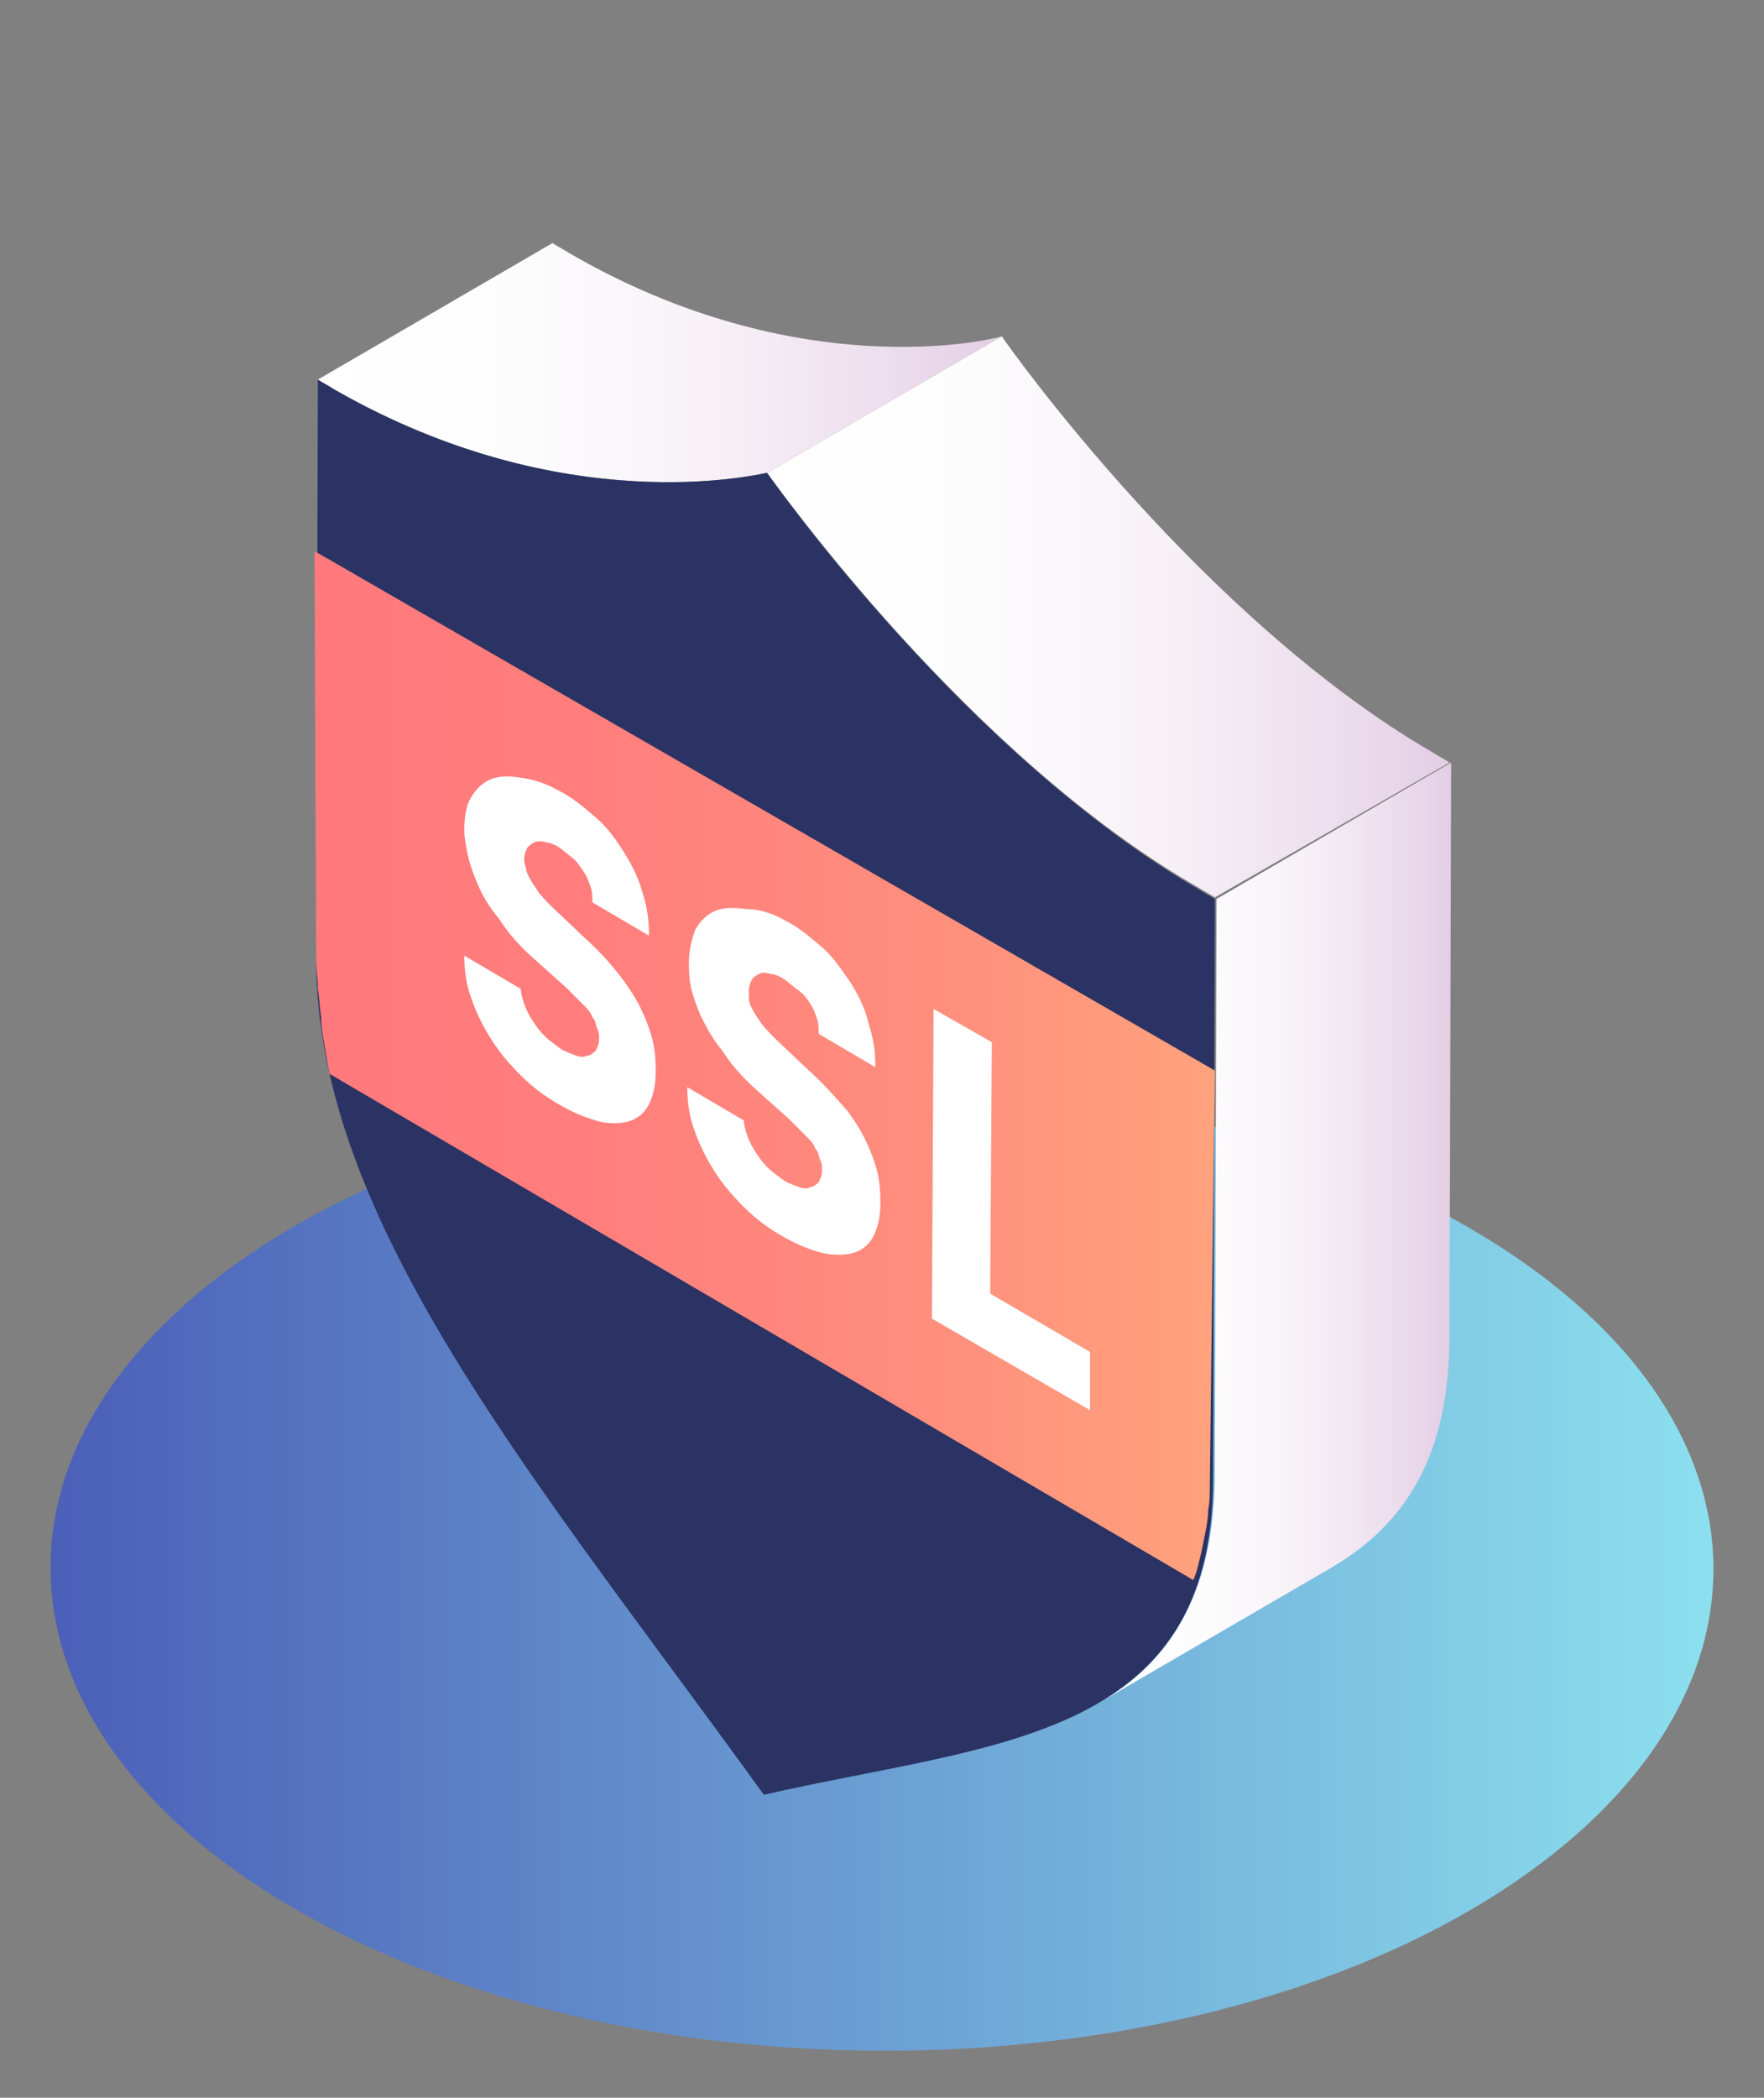
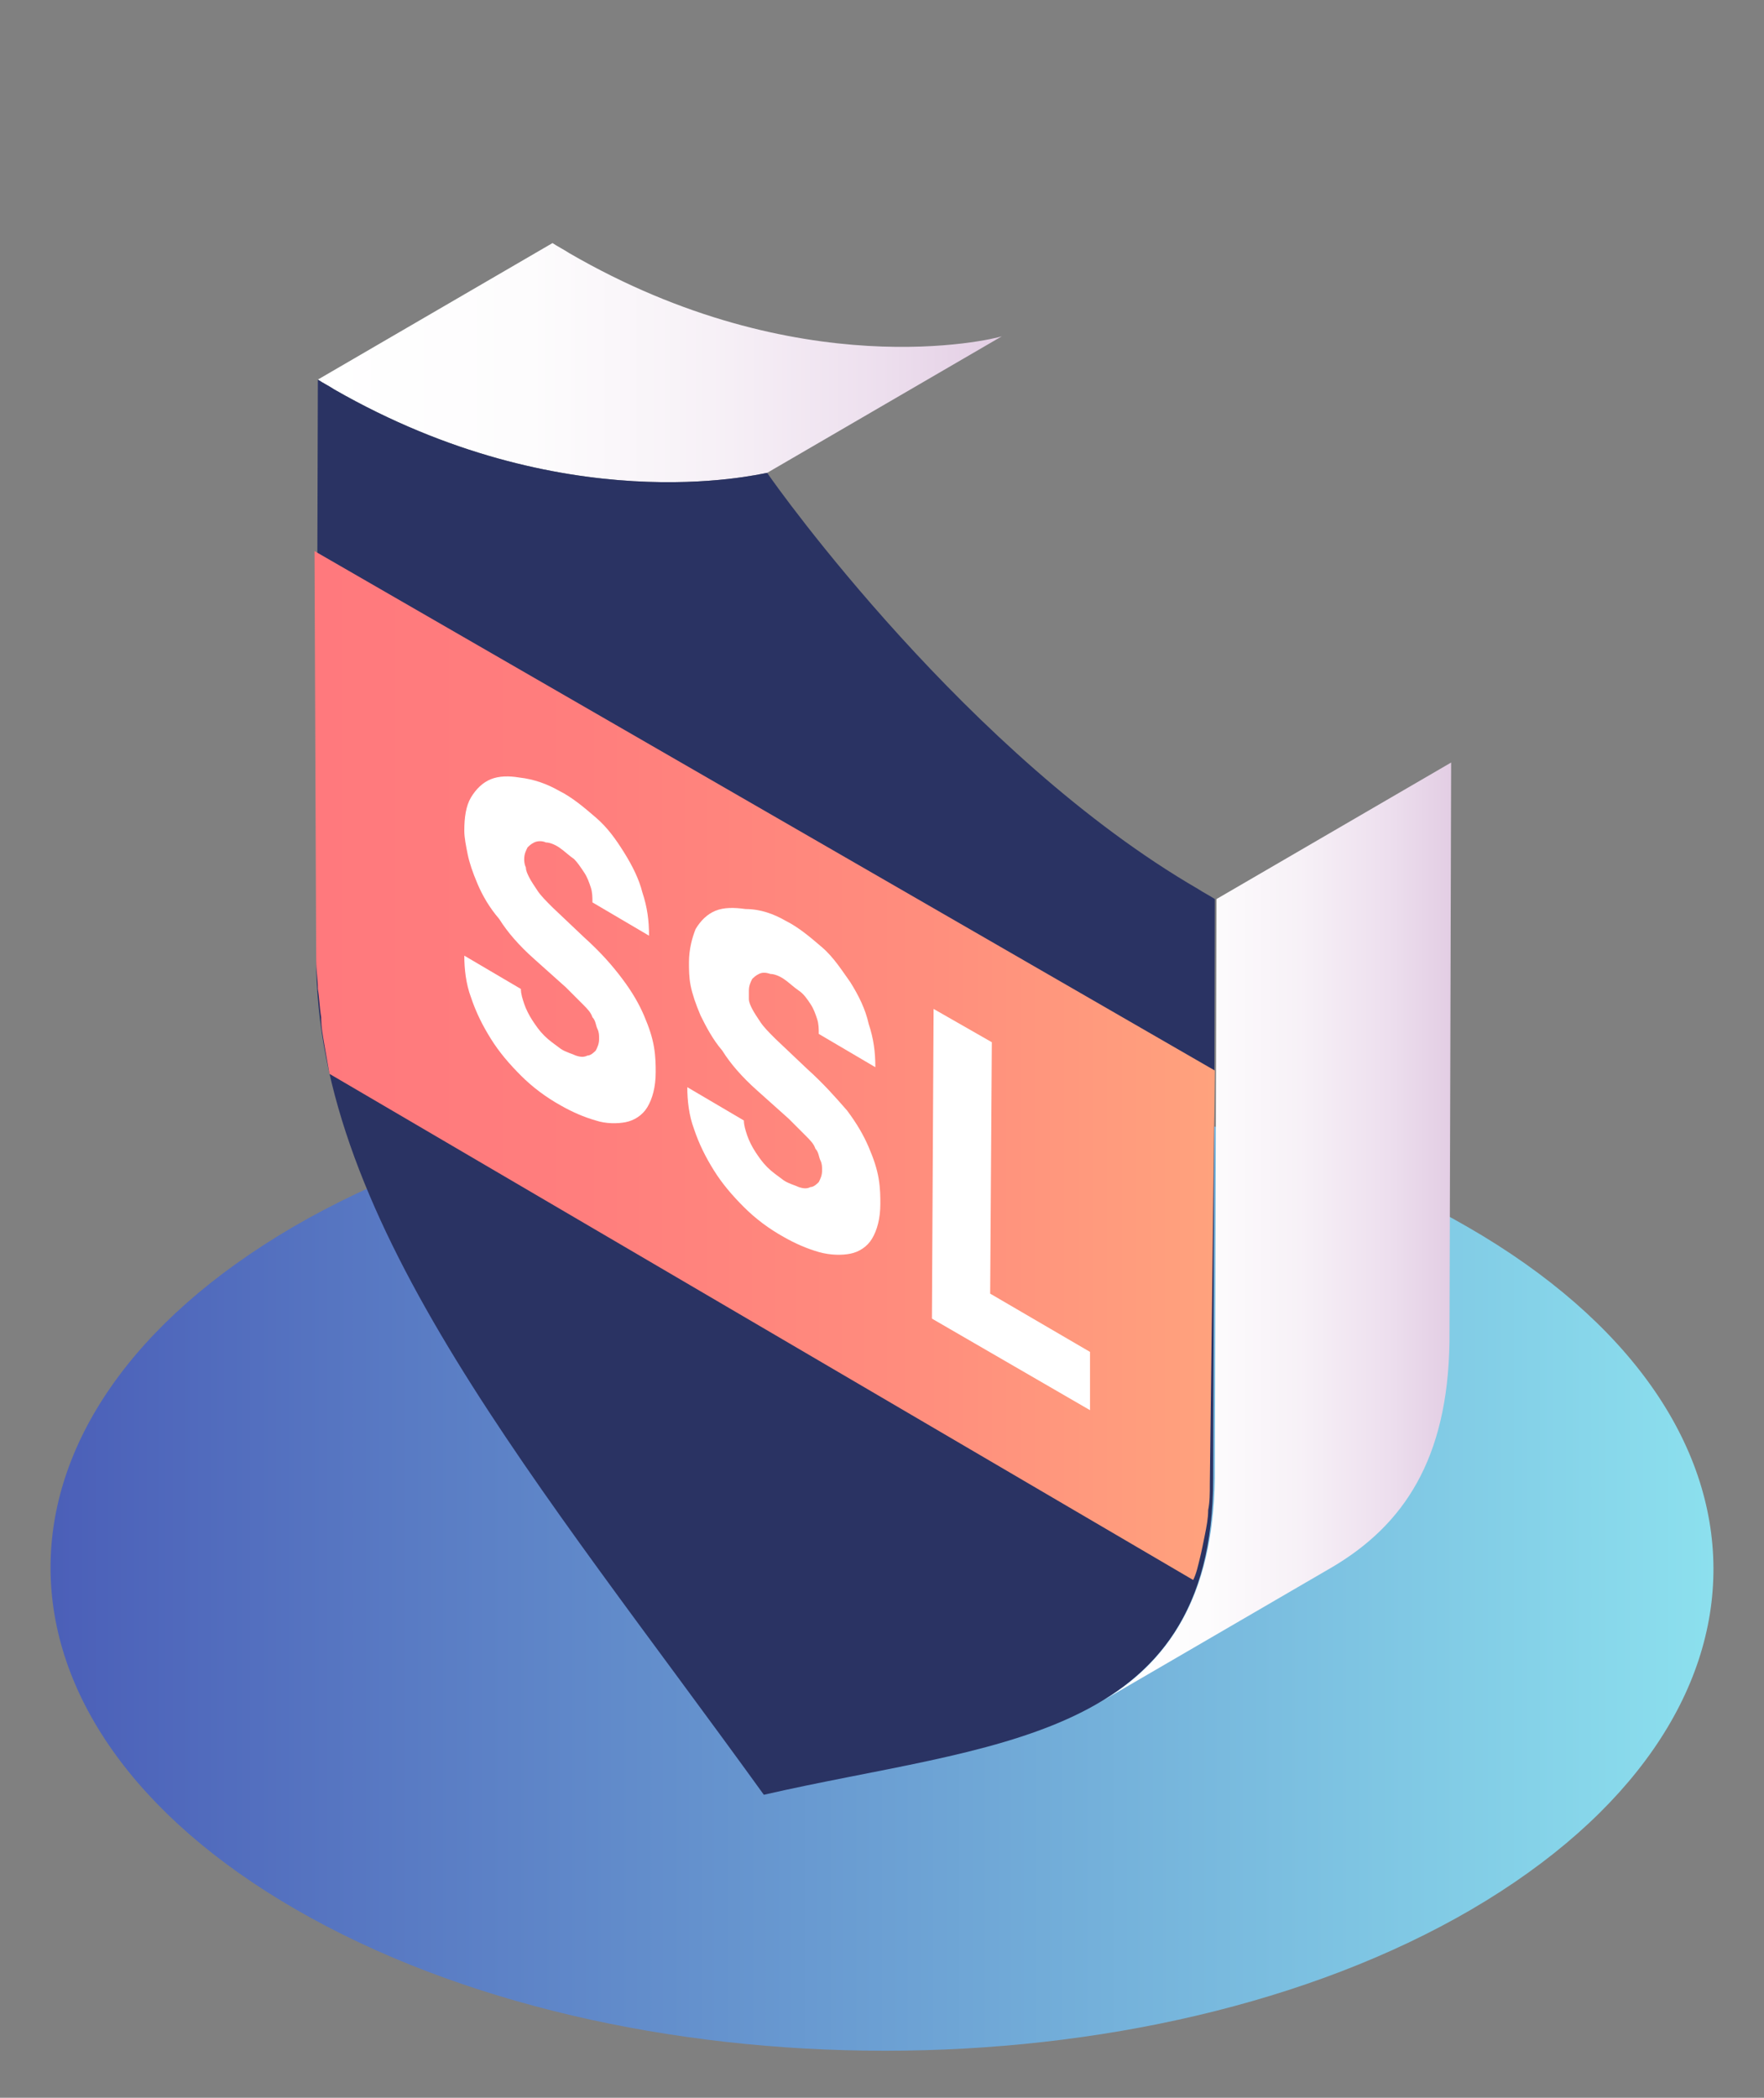
<svg xmlns="http://www.w3.org/2000/svg" xmlns:xlink="http://www.w3.org/1999/xlink" enable-background="new 0 0 106 126" height="126" viewBox="0 0 106 126" width="106">
  <rect x="0" y="0" width="106" height="126" fill="#808080" stroke="none" />
  <linearGradient id="a" gradientUnits="userSpaceOnUse" x1="3" x2="103" y1="94.222" y2="94.222">
    <stop offset="0" stop-color="#4b5fb8" />
    <stop offset="1" stop-color="#8ce0ee" />
  </linearGradient>
  <linearGradient id="b">
    <stop offset="0" stop-color="#fff" />
    <stop offset=".31" stop-color="#fdfcfd" />
    <stop offset=".575" stop-color="#f7f1f7" />
    <stop offset=".824" stop-color="#eddfee" />
    <stop offset="1" stop-color="#e3cee4" />
  </linearGradient>
  <linearGradient id="c" gradientUnits="userSpaceOnUse" x1="19.098" x2="60.178" xlink:href="#b" y1="21.776" y2="21.776" />
  <linearGradient id="d" gradientUnits="userSpaceOnUse" x1="46.082" x2="87.112" xlink:href="#b" y1="37.044" y2="37.044" />
  <linearGradient id="e" gradientUnits="userSpaceOnUse" x1="65.961" x2="87.112" xlink:href="#b" y1="73.985" y2="73.985" />
  <linearGradient id="f" gradientUnits="userSpaceOnUse" x1="18.888" x2="73.045" y1="64.107" y2="64.107">
    <stop offset="0" stop-color="#ff797d" />
    <stop offset=".298" stop-color="#ff7e7d" />
    <stop offset=".648" stop-color="#ff8c7d" />
    <stop offset="1" stop-color="#ffa27d" />
  </linearGradient>
  <path d="m88.2 73.7c19.6 11.3 19.7 29.6.2 41-19.4 11.3-51 11.3-70.6 0-19.6-11.3-19.7-29.6-.2-41 19.4-11.3 51.1-11.3 70.6 0z" fill="url(#a)" />
  <g enable-background="new">
    <path d="m19.1 22.8 14.1-8.2c.3.2.7.4 1 .6 13.8 8 25.4 5.2 26 5l-14.1 8.2c-.6.1-12.2 2.9-26-5-.3-.2-.7-.4-1-.6z" fill="url(#c)" />
    <path d="m46.1 28.4c.6.9 12.1 17 25.9 25 .3.2.7.4 1 .6 0 2.9-.1 33.2-.1 34.8 0 15.9-13.5 15.9-27 19-13.5-18.7-26.9-34.3-26.9-50.2 0-1.6.1-31.9.1-34.8.3.2.7.4 1 .6 13.8 7.9 25.4 5.1 26 5z" fill="#2a3363" />
-     <path d="m46.1 28.4 14.1-8.2c.6.9 12.1 17 25.9 25 .3.2.7.4 1 .6l-14.1 8.1c-.3-.2-.7-.4-1-.6-13.8-7.9-25.3-24.1-25.9-24.9z" fill="url(#d)" />
    <path d="m80.1 94.1-14.1 8.2c4.2-2.4 6.9-6.4 7-13.5 0-1.6.1-31.9.1-34.8l14.1-8.2c0 2.9-.1 33.2-.1 34.8-.1 7.1-2.8 11-7 13.5z" fill="url(#e)" />
  </g>
  <path d="m73 64.3-.3 24.8c0 .6 0 1.1-.1 1.6 0 .5-.1 1-.2 1.5s-.2 1-.3 1.4-.2.9-.4 1.3l-51.9-30.4c-.1-.6-.2-1.1-.3-1.7s-.2-1.1-.2-1.7c-.1-.6-.1-1.1-.2-1.7 0-.6-.1-1.1-.1-1.7l-.1-24.6z" fill="url(#f)" />
  <g fill="#fff">
    <path d="m33.6 47.5c.8.4 1.5 1 2.2 1.6s1.2 1.3 1.7 2.1.9 1.6 1.1 2.4c.3.9.4 1.7.4 2.6l-3.4-2c0-.3 0-.6-.1-.9s-.2-.6-.4-.9-.4-.6-.6-.8c-.3-.2-.6-.5-.9-.7s-.6-.3-.8-.3c-.2-.1-.5-.1-.7 0s-.3.2-.4.3c-.1.2-.2.4-.2.7 0 .1 0 .3.1.5 0 .2.1.4.2.6s.3.5.5.8.5.6.9 1l1.9 1.8c1 .9 1.7 1.7 2.3 2.5s1 1.5 1.3 2.2.5 1.3.6 1.9.1 1.1.1 1.5c0 .9-.2 1.6-.5 2.1s-.8.8-1.3.9-1.2.1-1.8-.1c-.7-.2-1.4-.5-2.1-.9-.9-.5-1.7-1.1-2.4-1.8s-1.3-1.4-1.8-2.2-.9-1.6-1.2-2.5c-.3-.8-.4-1.7-.4-2.5l3.4 2c0 .3.1.6.2.9s.3.7.5 1 .4.6.7.9.6.5 1 .8c.3.2.7.3.9.4.3.1.5.1.7 0 .2 0 .4-.2.5-.3.1-.2.2-.4.2-.7 0-.2 0-.4-.1-.6s-.1-.5-.3-.7c-.1-.3-.3-.5-.6-.8s-.6-.6-1-1l-1.9-1.7c-.9-.8-1.6-1.6-2.1-2.4-.6-.7-1-1.4-1.3-2.1s-.5-1.3-.6-1.8-.2-1-.2-1.4c0-.8.1-1.5.4-2s.7-.9 1.2-1.1 1.1-.2 1.7-.1c.9.1 1.7.4 2.4.8z" />
    <path d="m59.6 62.6-.1 15.1 6 3.5v3.5l-9.5-5.5.1-18.6z" />
    <path d="m47.2 55.3c.8.4 1.5 1 2.2 1.6s1.2 1.4 1.7 2.1c.5.8.9 1.6 1.1 2.5.3.9.4 1.7.4 2.6l-3.4-2c0-.3 0-.6-.1-.9s-.2-.6-.4-.9-.4-.6-.7-.8-.6-.5-.9-.7-.6-.3-.8-.3c-.3-.1-.5-.1-.7 0s-.3.2-.4.3c-.1.2-.2.4-.2.7v.5c0 .2.1.4.2.6s.3.5.5.8.5.6.9 1l1.9 1.8c1 .9 1.7 1.7 2.4 2.5.6.8 1 1.5 1.3 2.2s.5 1.3.6 1.9.1 1.1.1 1.5c0 .9-.2 1.6-.5 2.1s-.8.8-1.3.9-1.2.1-1.9-.1-1.4-.5-2.1-.9c-.9-.5-1.7-1.1-2.4-1.8s-1.3-1.4-1.8-2.2-.9-1.6-1.2-2.5c-.3-.8-.4-1.7-.4-2.5l3.4 2c0 .3.1.6.2.9s.3.7.5 1 .4.6.7.9.6.5 1 .8c.3.2.7.3.9.4.3.1.5.1.7 0 .2 0 .4-.2.5-.3.1-.2.2-.4.2-.7 0-.2 0-.4-.1-.6s-.1-.5-.3-.7c-.1-.3-.3-.5-.6-.8s-.6-.6-1-1l-1.9-1.7c-.9-.8-1.6-1.6-2.1-2.4-.6-.7-1-1.5-1.3-2.1-.3-.7-.5-1.3-.6-1.8s-.1-1-.1-1.4c0-.8.2-1.5.4-2 .3-.5.7-.9 1.2-1.1s1.1-.2 1.8-.1c.9 0 1.7.3 2.4.7z" />
  </g>
</svg>